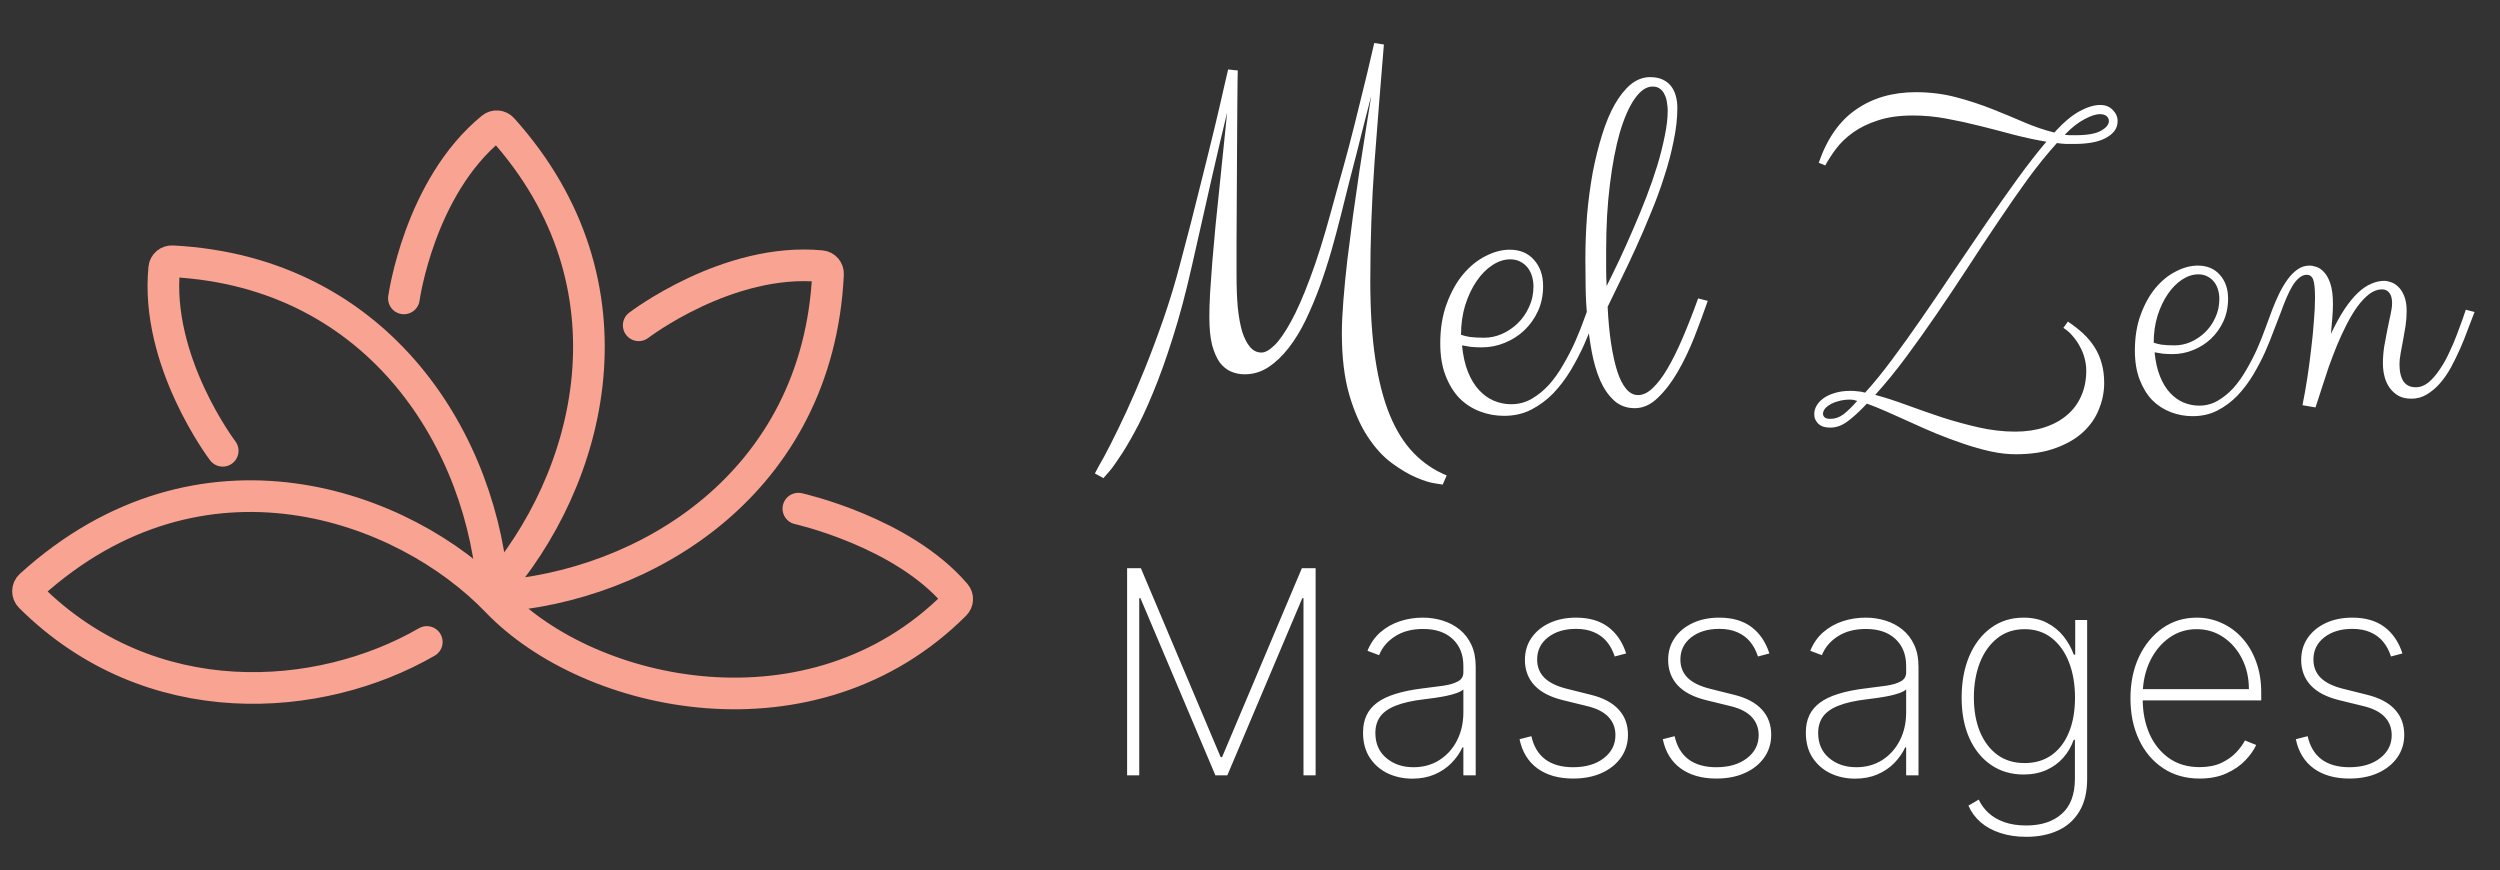
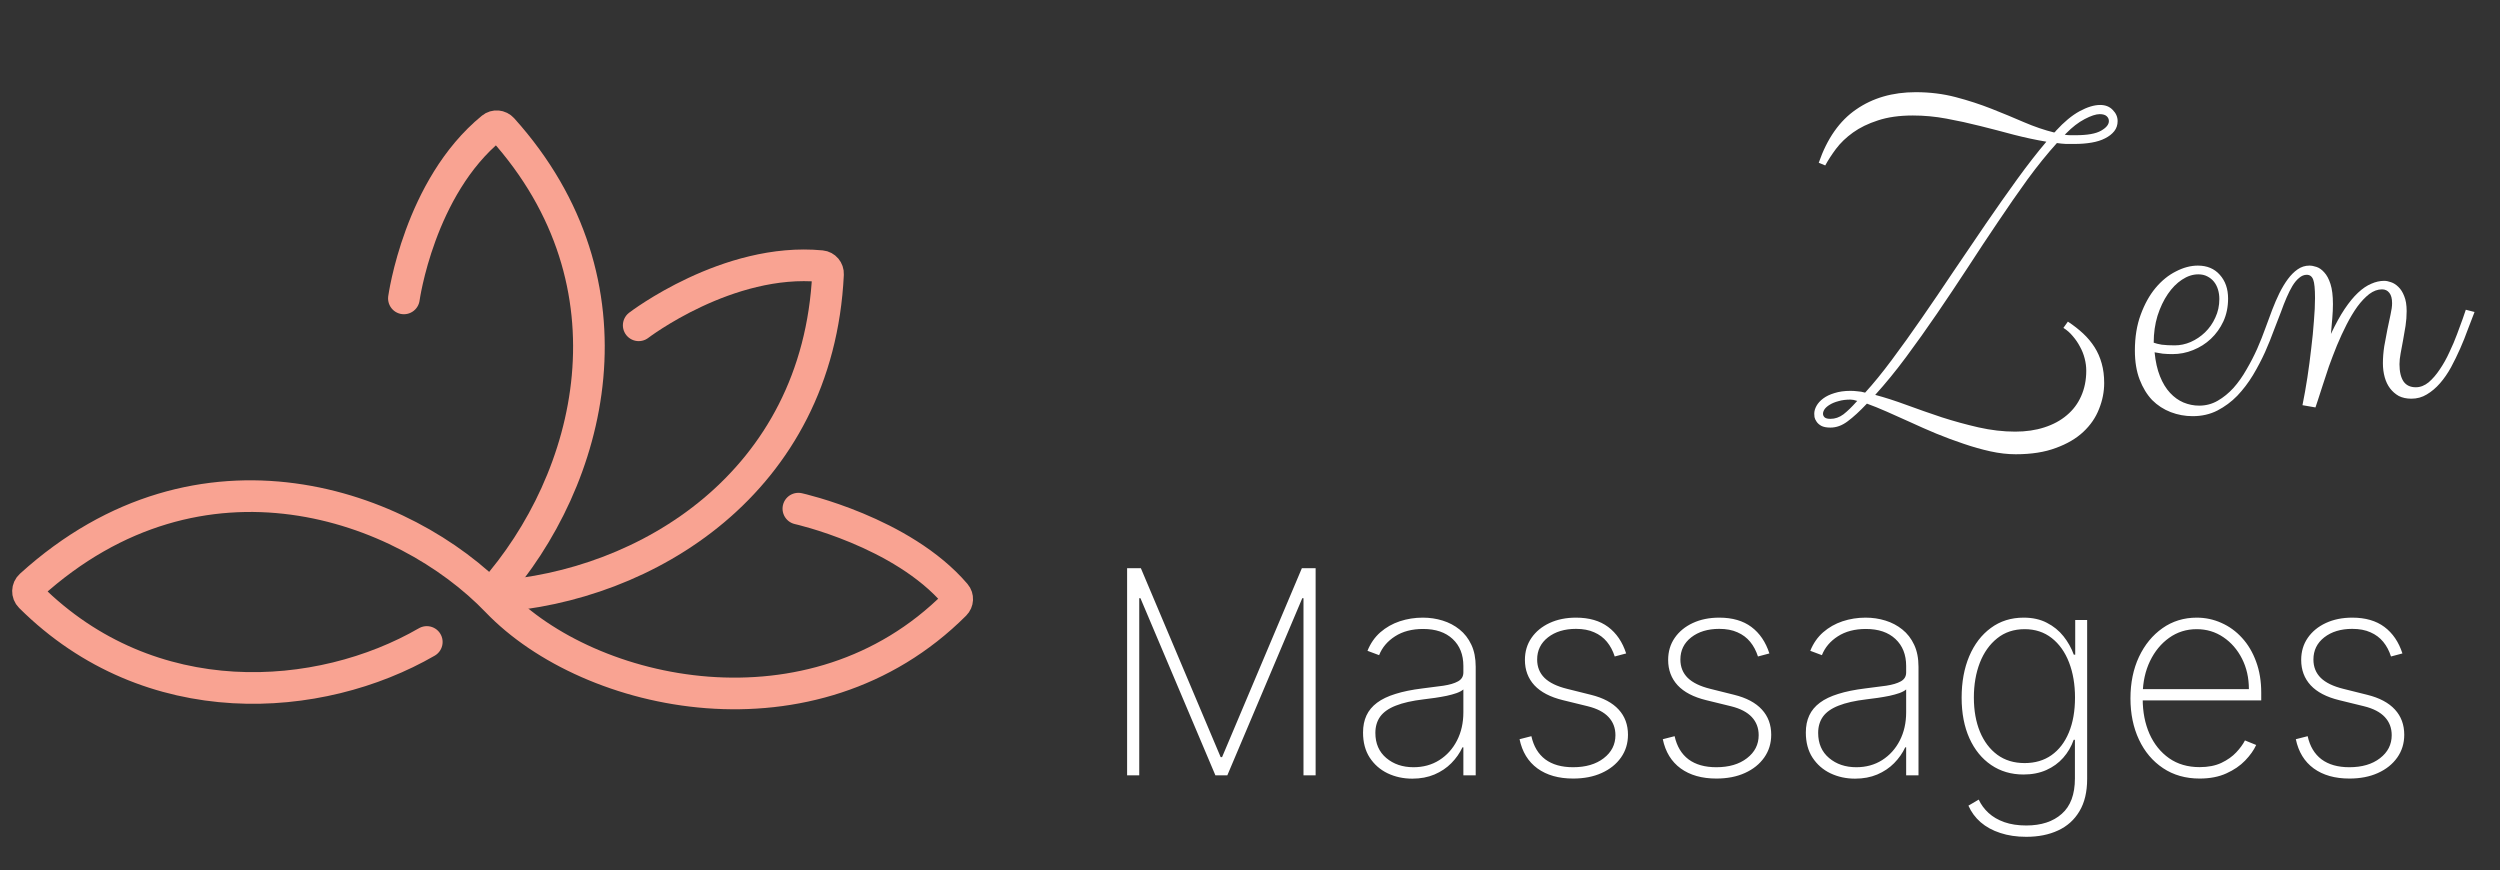
<svg xmlns="http://www.w3.org/2000/svg" width="316" height="110" viewBox="0 0 316 110" fill="none">
  <rect x="0" y="0" width="316" height="110" fill="#333333" stroke="none" />
  <g clip-path="url(#clip0_9_179)">
    <path d="M53.947 81.145C40.413 88.967 19.02 90.551 3.821 75.421C3.427 75.029 3.448 74.378 3.86 74.005C25.449 54.413 51.109 63.788 62.825 76.004C74.542 88.222 102.746 94.372 120.708 76.403C121.059 76.051 121.093 75.487 120.77 75.11C114.011 67.2 100.913 64.293 100.913 64.293" stroke="#F9A392" stroke-width="4" stroke-linecap="round" />
-     <path d="M62.356 75.335C61.216 56.265 48.219 34.395 21.775 33.024C21.265 32.998 20.812 33.37 20.761 33.878C19.58 45.698 28.151 56.98 28.151 56.98" stroke="#F9A392" stroke-width="4" stroke-linecap="round" />
    <path d="M62.229 74.894C74.92 60.615 81.216 35.965 63.503 16.282C63.162 15.902 62.579 15.844 62.183 16.168C52.983 23.683 51.053 37.719 51.053 37.719" stroke="#F9A392" stroke-width="4" stroke-linecap="round" />
    <path d="M62.51 75.394C81.575 74.181 103.395 61.099 104.663 34.65C104.688 34.14 104.314 33.688 103.806 33.64C91.981 32.504 80.732 41.118 80.732 41.118" stroke="#F9A392" stroke-width="4" stroke-linecap="round" />
    <path d="M142.466 71.818H144.204L154.291 95.699H154.47L164.557 71.818H166.295V98H164.761V75.615H164.608L155.135 98H153.626L144.153 75.615H144V98H142.466V71.818ZM178.514 98.422C177.38 98.422 176.34 98.196 175.394 97.744C174.457 97.293 173.703 96.632 173.132 95.763C172.569 94.894 172.288 93.837 172.288 92.592C172.288 91.774 172.433 91.054 172.722 90.432C173.012 89.81 173.46 89.273 174.065 88.821C174.67 88.369 175.445 87.999 176.392 87.709C177.338 87.41 178.467 87.18 179.779 87.019C180.776 86.899 181.667 86.784 182.451 86.673C183.235 86.554 183.849 86.371 184.292 86.124C184.744 85.876 184.97 85.501 184.97 84.999V84.18C184.97 82.749 184.518 81.611 183.615 80.767C182.711 79.923 181.467 79.501 179.882 79.501C178.475 79.501 177.291 79.812 176.328 80.435C175.373 81.048 174.704 81.841 174.32 82.812L172.85 82.263C173.225 81.325 173.767 80.546 174.474 79.923C175.19 79.301 176.008 78.837 176.928 78.53C177.857 78.223 178.829 78.07 179.843 78.07C180.721 78.07 181.556 78.193 182.349 78.44C183.15 78.688 183.862 79.062 184.484 79.565C185.115 80.068 185.613 80.712 185.98 81.496C186.346 82.271 186.529 83.2 186.529 84.283V98H184.97V94.459H184.855C184.514 95.192 184.045 95.861 183.448 96.466C182.86 97.062 182.149 97.54 181.313 97.898C180.487 98.247 179.553 98.422 178.514 98.422ZM178.667 96.977C179.894 96.977 180.981 96.679 181.927 96.082C182.882 95.477 183.627 94.651 184.164 93.602C184.701 92.554 184.97 91.365 184.97 90.035V87.146C184.774 87.317 184.488 87.47 184.113 87.606C183.747 87.734 183.329 87.849 182.86 87.952C182.4 88.046 181.914 88.131 181.403 88.207C180.9 88.276 180.41 88.34 179.933 88.399C178.501 88.57 177.333 88.834 176.43 89.192C175.535 89.541 174.879 90.001 174.461 90.572C174.052 91.144 173.847 91.834 173.847 92.644C173.847 93.981 174.308 95.038 175.228 95.814C176.149 96.59 177.295 96.977 178.667 96.977ZM205.546 82.595L204.101 82.979C203.871 82.263 203.543 81.645 203.117 81.125C202.691 80.605 202.154 80.204 201.506 79.923C200.867 79.633 200.1 79.489 199.205 79.489C197.764 79.489 196.584 79.847 195.664 80.562C194.752 81.278 194.296 82.212 194.296 83.362C194.296 84.3 194.607 85.075 195.229 85.689C195.851 86.294 196.801 86.754 198.08 87.07L201.097 87.824C202.648 88.207 203.816 88.829 204.6 89.69C205.384 90.543 205.776 91.604 205.776 92.874C205.776 93.956 205.482 94.915 204.894 95.75C204.306 96.585 203.492 97.237 202.452 97.706C201.421 98.175 200.219 98.409 198.847 98.409C197.014 98.409 195.51 97.983 194.334 97.131C193.158 96.27 192.404 95.038 192.071 93.436L193.567 93.053C193.848 94.331 194.432 95.307 195.318 95.98C196.213 96.645 197.385 96.977 198.834 96.977C200.436 96.977 201.727 96.598 202.708 95.84C203.696 95.081 204.191 94.109 204.191 92.925C204.191 92.021 203.901 91.258 203.321 90.636C202.742 90.014 201.864 89.558 200.688 89.269L197.556 88.501C195.953 88.109 194.752 87.483 193.95 86.622C193.149 85.753 192.749 84.683 192.749 83.413C192.749 82.356 193.026 81.428 193.58 80.626C194.134 79.825 194.896 79.199 195.868 78.747C196.84 78.296 197.952 78.07 199.205 78.07C200.867 78.07 202.222 78.462 203.27 79.246C204.318 80.03 205.077 81.146 205.546 82.595ZM223.651 82.595L222.206 82.979C221.976 82.263 221.648 81.645 221.222 81.125C220.796 80.605 220.259 80.204 219.611 79.923C218.972 79.633 218.205 79.489 217.31 79.489C215.87 79.489 214.689 79.847 213.769 80.562C212.857 81.278 212.401 82.212 212.401 83.362C212.401 84.3 212.712 85.075 213.334 85.689C213.956 86.294 214.907 86.754 216.185 87.07L219.202 87.824C220.753 88.207 221.921 88.829 222.705 89.69C223.489 90.543 223.881 91.604 223.881 92.874C223.881 93.956 223.587 94.915 222.999 95.75C222.411 96.585 221.597 97.237 220.557 97.706C219.526 98.175 218.324 98.409 216.952 98.409C215.12 98.409 213.616 97.983 212.439 97.131C211.263 96.27 210.509 95.038 210.177 93.436L211.672 93.053C211.954 94.331 212.537 95.307 213.424 95.98C214.319 96.645 215.491 96.977 216.939 96.977C218.542 96.977 219.833 96.598 220.813 95.84C221.802 95.081 222.296 94.109 222.296 92.925C222.296 92.021 222.006 91.258 221.427 90.636C220.847 90.014 219.969 89.558 218.793 89.269L215.661 88.501C214.059 88.109 212.857 87.483 212.056 86.622C211.255 85.753 210.854 84.683 210.854 83.413C210.854 82.356 211.131 81.428 211.685 80.626C212.239 79.825 213.002 79.199 213.974 78.747C214.945 78.296 216.057 78.07 217.31 78.07C218.972 78.07 220.327 78.462 221.376 79.246C222.424 80.03 223.182 81.146 223.651 82.595ZM234.482 98.422C233.349 98.422 232.309 98.196 231.363 97.744C230.426 97.293 229.671 96.632 229.1 95.763C228.538 94.894 228.257 93.837 228.257 92.592C228.257 91.774 228.401 91.054 228.691 90.432C228.981 89.81 229.428 89.273 230.034 88.821C230.639 88.369 231.414 87.999 232.36 87.709C233.306 87.41 234.436 87.18 235.748 87.019C236.745 86.899 237.636 86.784 238.42 86.673C239.204 86.554 239.818 86.371 240.261 86.124C240.713 85.876 240.938 85.501 240.938 84.999V84.18C240.938 82.749 240.487 81.611 239.583 80.767C238.68 79.923 237.436 79.501 235.85 79.501C234.444 79.501 233.259 79.812 232.296 80.435C231.342 81.048 230.673 81.841 230.289 82.812L228.819 82.263C229.194 81.325 229.735 80.546 230.443 79.923C231.159 79.301 231.977 78.837 232.897 78.53C233.826 78.223 234.798 78.07 235.812 78.07C236.69 78.07 237.525 78.193 238.318 78.44C239.119 78.688 239.83 79.062 240.453 79.565C241.083 80.068 241.582 80.712 241.948 81.496C242.315 82.271 242.498 83.2 242.498 84.283V98H240.938V94.459H240.823C240.482 95.192 240.014 95.861 239.417 96.466C238.829 97.062 238.117 97.54 237.282 97.898C236.455 98.247 235.522 98.422 234.482 98.422ZM234.636 96.977C235.863 96.977 236.95 96.679 237.896 96.082C238.85 95.477 239.596 94.651 240.133 93.602C240.67 92.554 240.938 91.365 240.938 90.035V87.146C240.742 87.317 240.457 87.47 240.082 87.606C239.715 87.734 239.298 87.849 238.829 87.952C238.369 88.046 237.883 88.131 237.372 88.207C236.869 88.276 236.379 88.34 235.901 88.399C234.47 88.57 233.302 88.834 232.399 89.192C231.504 89.541 230.847 90.001 230.43 90.572C230.021 91.144 229.816 91.834 229.816 92.644C229.816 93.981 230.276 95.038 231.197 95.814C232.117 96.59 233.264 96.977 234.636 96.977ZM256.119 105.773C254.901 105.773 253.806 105.611 252.834 105.287C251.862 104.972 251.036 104.52 250.354 103.932C249.681 103.344 249.165 102.645 248.807 101.835L250.111 101.068C250.401 101.699 250.814 102.261 251.351 102.756C251.888 103.25 252.553 103.638 253.345 103.919C254.146 104.2 255.071 104.341 256.119 104.341C258.012 104.341 259.507 103.851 260.607 102.871C261.715 101.899 262.269 100.408 262.269 98.396V93.513H262.115C261.817 94.365 261.374 95.124 260.786 95.788C260.206 96.445 259.494 96.96 258.651 97.335C257.807 97.71 256.848 97.898 255.774 97.898C254.223 97.898 252.86 97.497 251.683 96.696C250.507 95.895 249.591 94.77 248.935 93.321C248.279 91.864 247.95 90.151 247.95 88.182C247.95 86.213 248.27 84.47 248.909 82.953C249.557 81.428 250.469 80.234 251.645 79.374C252.821 78.504 254.202 78.07 255.787 78.07C256.921 78.07 257.901 78.287 258.727 78.722C259.563 79.148 260.262 79.715 260.824 80.422C261.387 81.129 261.821 81.905 262.128 82.749H262.307V78.364H263.816V98.46C263.816 100.097 263.492 101.456 262.844 102.538C262.205 103.621 261.306 104.43 260.146 104.967C258.996 105.504 257.654 105.773 256.119 105.773ZM255.915 96.453C257.227 96.453 258.357 96.121 259.303 95.456C260.257 94.783 260.99 93.828 261.502 92.592C262.021 91.348 262.281 89.874 262.281 88.169C262.281 86.516 262.03 85.037 261.527 83.733C261.024 82.429 260.296 81.402 259.341 80.652C258.387 79.902 257.244 79.527 255.915 79.527C254.56 79.527 253.405 79.91 252.45 80.678C251.496 81.436 250.763 82.467 250.252 83.771C249.749 85.075 249.497 86.541 249.497 88.169C249.497 89.805 249.753 91.246 250.264 92.49C250.776 93.726 251.509 94.697 252.463 95.405C253.418 96.104 254.568 96.453 255.915 96.453ZM278.035 98.409C276.262 98.409 274.719 97.97 273.407 97.092C272.094 96.215 271.08 95.013 270.364 93.487C269.648 91.962 269.29 90.223 269.29 88.271C269.29 86.311 269.648 84.564 270.364 83.03C271.089 81.496 272.081 80.285 273.343 79.399C274.604 78.513 276.045 78.07 277.664 78.07C278.763 78.07 279.803 78.291 280.783 78.734C281.772 79.169 282.641 79.8 283.391 80.626C284.15 81.453 284.742 82.45 285.168 83.618C285.603 84.785 285.82 86.098 285.82 87.555V88.527H270.275V87.108H284.26C284.26 85.685 283.971 84.402 283.391 83.26C282.812 82.118 282.023 81.21 281.026 80.537C280.029 79.864 278.908 79.527 277.664 79.527C276.36 79.527 275.197 79.894 274.174 80.626C273.16 81.351 272.354 82.331 271.758 83.567C271.17 84.803 270.863 86.183 270.837 87.709V88.348C270.837 89.984 271.123 91.454 271.694 92.758C272.273 94.054 273.1 95.081 274.174 95.84C275.248 96.59 276.535 96.965 278.035 96.965C279.108 96.965 280.025 96.785 280.783 96.428C281.55 96.061 282.177 95.618 282.662 95.098C283.148 94.578 283.515 94.075 283.762 93.59L285.181 94.165C284.883 94.821 284.418 95.477 283.787 96.133C283.165 96.781 282.373 97.322 281.41 97.757C280.455 98.192 279.33 98.409 278.035 98.409ZM303.667 82.595L302.222 82.979C301.992 82.263 301.664 81.645 301.238 81.125C300.812 80.605 300.275 80.204 299.627 79.923C298.988 79.633 298.221 79.489 297.326 79.489C295.885 79.489 294.705 79.847 293.785 80.562C292.873 81.278 292.417 82.212 292.417 83.362C292.417 84.3 292.728 85.075 293.35 85.689C293.972 86.294 294.922 86.754 296.201 87.07L299.218 87.824C300.769 88.207 301.937 88.829 302.721 89.69C303.505 90.543 303.897 91.604 303.897 92.874C303.897 93.956 303.603 94.915 303.015 95.75C302.427 96.585 301.613 97.237 300.573 97.706C299.542 98.175 298.34 98.409 296.968 98.409C295.135 98.409 293.631 97.983 292.455 97.131C291.279 96.27 290.525 95.038 290.192 93.436L291.688 93.053C291.969 94.331 292.553 95.307 293.439 95.98C294.334 96.645 295.506 96.977 296.955 96.977C298.557 96.977 299.849 96.598 300.829 95.84C301.817 95.081 302.312 94.109 302.312 92.925C302.312 92.021 302.022 91.258 301.442 90.636C300.863 90.014 299.985 89.558 298.809 89.269L295.677 88.501C294.074 88.109 292.873 87.483 292.072 86.622C291.27 85.753 290.87 84.683 290.87 83.413C290.87 82.356 291.147 81.428 291.701 80.626C292.255 79.825 293.018 79.199 293.989 78.747C294.961 78.296 296.073 78.07 297.326 78.07C298.988 78.07 300.343 78.462 301.391 79.246C302.439 80.03 303.198 81.146 303.667 82.595Z" fill="white" />
-     <path d="M182.361 61.25C182.34 61.25 182.007 61.198 181.361 61.094C180.736 61.01 179.944 60.76 178.986 60.344C178.049 59.948 177.028 59.344 175.924 58.531C174.84 57.74 173.83 56.635 172.892 55.219C171.955 53.802 171.174 52.031 170.549 49.906C169.924 47.76 169.611 45.167 169.611 42.125C169.611 40.979 169.674 39.615 169.799 38.031C169.924 36.427 170.09 34.719 170.299 32.906C170.528 31.094 170.767 29.219 171.017 27.281C171.288 25.344 171.559 23.458 171.83 21.625C172.122 19.792 172.392 18.052 172.642 16.406C172.913 14.76 173.142 13.323 173.33 12.094C173.08 13.094 172.799 14.188 172.486 15.375C172.194 16.542 171.882 17.781 171.549 19.094C171.215 20.385 170.872 21.719 170.517 23.094C170.184 24.469 169.84 25.844 169.486 27.219C169.132 28.635 168.736 30.115 168.299 31.656C167.861 33.177 167.372 34.688 166.83 36.188C166.288 37.667 165.694 39.083 165.049 40.438C164.403 41.771 163.684 42.948 162.892 43.969C162.101 44.99 161.247 45.802 160.33 46.406C159.413 47.01 158.413 47.312 157.33 47.312C156.726 47.312 156.153 47.198 155.611 46.969C155.069 46.74 154.59 46.354 154.174 45.812C153.778 45.25 153.455 44.51 153.205 43.594C152.976 42.656 152.861 41.479 152.861 40.062C152.861 39.229 152.892 38.219 152.955 37.031C153.038 35.823 153.132 34.51 153.236 33.094C153.361 31.656 153.497 30.135 153.642 28.531C153.809 26.927 153.976 25.312 154.142 23.688C154.309 22.042 154.476 20.417 154.642 18.812C154.809 17.208 154.965 15.677 155.111 14.219C154.569 16.427 153.924 19.177 153.174 22.469C152.424 25.76 151.59 29.448 150.674 33.531C149.903 36.969 149.09 40.021 148.236 42.688C147.403 45.333 146.569 47.656 145.736 49.656C144.924 51.635 144.142 53.302 143.392 54.656C142.642 56.031 141.976 57.135 141.392 57.969C140.83 58.823 140.372 59.438 140.017 59.812C139.663 60.208 139.486 60.417 139.486 60.438L138.392 59.844C138.392 59.823 138.569 59.49 138.924 58.844C139.299 58.219 139.778 57.333 140.361 56.188C140.944 55.042 141.611 53.667 142.361 52.062C143.111 50.438 143.882 48.646 144.674 46.688C145.465 44.729 146.257 42.615 147.049 40.344C147.84 38.073 148.559 35.698 149.205 33.219C150.142 29.719 150.976 26.479 151.705 23.5C152.455 20.521 153.09 17.948 153.611 15.781C154.132 13.594 154.528 11.885 154.799 10.656C155.09 9.427 155.236 8.802 155.236 8.781L156.455 8.906C156.455 8.948 156.444 9.438 156.424 10.375C156.424 11.312 156.413 12.531 156.392 14.031C156.392 15.531 156.382 17.229 156.361 19.125C156.361 21 156.351 22.896 156.33 24.812C156.33 26.729 156.319 28.573 156.299 30.344C156.299 32.094 156.299 33.604 156.299 34.875C156.299 36.333 156.351 37.667 156.455 38.875C156.58 40.062 156.767 41.083 157.017 41.938C157.288 42.771 157.622 43.417 158.017 43.875C158.413 44.333 158.892 44.562 159.455 44.562C159.913 44.562 160.455 44.26 161.08 43.656C161.726 43.031 162.424 42.031 163.174 40.656C163.944 39.26 164.747 37.438 165.58 35.188C166.434 32.938 167.309 30.167 168.205 26.875C168.517 25.75 168.861 24.5 169.236 23.125C169.632 21.75 170.059 20.198 170.517 18.469C170.976 16.719 171.465 14.771 171.986 12.625C172.528 10.479 173.101 8.083 173.705 5.438L174.924 5.625C174.507 10.625 174.111 15.604 173.736 20.562C173.382 25.5 173.205 30.469 173.205 35.469C173.205 39.24 173.413 42.521 173.83 45.312C174.247 48.104 174.861 50.49 175.674 52.469C176.486 54.427 177.486 56.021 178.674 57.25C179.882 58.5 181.278 59.448 182.861 60.094L182.361 61.25ZM190.111 52.562C189.049 52.562 188.028 52.375 187.049 52C186.069 51.625 185.205 51.062 184.455 50.312C183.726 49.542 183.142 48.583 182.705 47.438C182.267 46.292 182.049 44.948 182.049 43.406C182.049 41.531 182.319 39.865 182.861 38.406C183.403 36.927 184.09 35.688 184.924 34.688C185.778 33.667 186.726 32.896 187.767 32.375C188.809 31.833 189.83 31.562 190.83 31.562C192.122 31.562 193.142 31.99 193.892 32.844C194.663 33.698 195.049 34.802 195.049 36.156C195.049 37.323 194.83 38.385 194.392 39.344C193.955 40.281 193.372 41.094 192.642 41.781C191.934 42.448 191.111 42.969 190.174 43.344C189.257 43.719 188.299 43.906 187.299 43.906C186.819 43.906 186.361 43.885 185.924 43.844C185.507 43.781 185.132 43.719 184.799 43.656C184.924 44.948 185.174 46.062 185.549 47C185.924 47.938 186.392 48.708 186.955 49.312C187.517 49.917 188.142 50.365 188.83 50.656C189.538 50.948 190.267 51.094 191.017 51.094C191.955 51.094 192.819 50.865 193.611 50.406C194.403 49.948 195.132 49.354 195.799 48.625C196.465 47.875 197.069 47.021 197.611 46.062C198.174 45.104 198.674 44.135 199.111 43.156C199.549 42.156 199.934 41.188 200.267 40.25C200.622 39.292 200.934 38.448 201.205 37.719L202.424 38.031C202.153 38.719 201.83 39.552 201.455 40.531C201.101 41.51 200.684 42.542 200.205 43.625C199.726 44.688 199.163 45.76 198.517 46.844C197.872 47.906 197.142 48.865 196.33 49.719C195.517 50.552 194.59 51.24 193.549 51.781C192.528 52.302 191.382 52.562 190.111 52.562ZM190.892 32.781C190.122 32.781 189.361 33.031 188.611 33.531C187.882 34.01 187.226 34.677 186.642 35.531C186.059 36.385 185.58 37.396 185.205 38.562C184.851 39.729 184.674 40.979 184.674 42.312C184.944 42.417 185.319 42.51 185.799 42.594C186.299 42.656 186.903 42.688 187.611 42.688C188.361 42.688 189.101 42.531 189.83 42.219C190.58 41.885 191.247 41.438 191.83 40.875C192.434 40.292 192.913 39.604 193.267 38.812C193.642 38.021 193.83 37.156 193.83 36.219C193.83 35.76 193.767 35.323 193.642 34.906C193.517 34.49 193.33 34.125 193.08 33.812C192.83 33.5 192.517 33.25 192.142 33.062C191.788 32.875 191.372 32.781 190.892 32.781ZM212.017 13.625C212.017 14.938 211.861 16.333 211.549 17.812C211.257 19.292 210.861 20.792 210.361 22.312C209.882 23.833 209.319 25.365 208.674 26.906C208.049 28.448 207.413 29.927 206.767 31.344C206.122 32.76 205.486 34.104 204.861 35.375C204.236 36.646 203.684 37.781 203.205 38.781C203.288 40.49 203.434 42.031 203.642 43.406C203.851 44.781 204.111 45.958 204.424 46.938C204.736 47.896 205.111 48.635 205.549 49.156C205.986 49.677 206.486 49.938 207.049 49.938C207.674 49.938 208.288 49.646 208.892 49.062C209.517 48.479 210.142 47.656 210.767 46.594C211.392 45.531 212.028 44.25 212.674 42.75C213.319 41.25 213.976 39.573 214.642 37.719L215.861 38.031C215.361 39.469 214.799 40.99 214.174 42.594C213.549 44.177 212.851 45.635 212.08 46.969C211.309 48.302 210.465 49.406 209.549 50.281C208.653 51.156 207.684 51.594 206.642 51.594C205.601 51.594 204.726 51.271 204.017 50.625C203.309 49.979 202.726 49.135 202.267 48.094C201.809 47.031 201.455 45.833 201.205 44.5C200.955 43.146 200.767 41.771 200.642 40.375C200.517 38.979 200.444 37.625 200.424 36.312C200.403 34.979 200.392 33.802 200.392 32.781C200.392 30.885 200.465 29 200.611 27.125C200.778 25.25 201.017 23.458 201.33 21.75C201.663 20.042 202.059 18.458 202.517 17C202.976 15.521 203.507 14.25 204.111 13.188C204.736 12.104 205.413 11.26 206.142 10.656C206.892 10.052 207.705 9.75 208.58 9.75C209.205 9.75 209.736 9.854 210.174 10.062C210.611 10.271 210.965 10.552 211.236 10.906C211.507 11.26 211.705 11.677 211.83 12.156C211.955 12.615 212.017 13.104 212.017 13.625ZM203.017 31.625C203.017 32.417 203.017 33.198 203.017 33.969C203.017 34.719 203.038 35.448 203.08 36.156C203.601 35.115 204.153 33.979 204.736 32.75C205.319 31.5 205.892 30.219 206.455 28.906C207.038 27.573 207.59 26.229 208.111 24.875C208.632 23.521 209.09 22.198 209.486 20.906C209.882 19.594 210.194 18.354 210.424 17.188C210.674 16 210.799 14.927 210.799 13.969C210.799 13.656 210.767 13.323 210.705 12.969C210.663 12.615 210.569 12.292 210.424 12C210.299 11.688 210.111 11.438 209.861 11.25C209.611 11.042 209.288 10.938 208.892 10.938C208.101 10.938 207.34 11.458 206.611 12.5C205.903 13.521 205.278 14.948 204.736 16.781C204.215 18.615 203.799 20.802 203.486 23.344C203.174 25.865 203.017 28.625 203.017 31.625Z" fill="white" />
    <path d="M254.782 57.418C253.763 57.418 252.696 57.295 251.582 57.05C250.468 56.804 249.335 56.483 248.184 56.087C247.051 55.709 245.909 55.285 244.757 54.812C243.624 54.34 242.529 53.859 241.472 53.368C240.433 52.896 239.442 52.453 238.498 52.037C237.554 51.622 236.714 51.282 235.978 51.018C235.071 51.98 234.259 52.726 233.542 53.255C232.843 53.783 232.117 54.048 231.361 54.048C230.87 54.048 230.483 53.972 230.2 53.821C229.936 53.67 229.738 53.491 229.605 53.283C229.473 53.094 229.388 52.906 229.351 52.717C229.332 52.509 229.322 52.367 229.322 52.292C229.322 51.971 229.417 51.641 229.605 51.301C229.794 50.961 230.077 50.649 230.455 50.366C230.833 50.083 231.305 49.856 231.871 49.687C232.456 49.498 233.136 49.403 233.91 49.403C234.193 49.403 234.486 49.422 234.788 49.46C235.109 49.479 235.43 49.535 235.751 49.63C236.789 48.497 237.913 47.119 239.121 45.495C240.348 43.852 241.613 42.087 242.916 40.199C244.238 38.292 245.578 36.319 246.938 34.28C248.316 32.241 249.675 30.24 251.016 28.276C252.375 26.294 253.697 24.415 254.98 22.641C256.283 20.847 257.51 19.27 258.662 17.911C257.322 17.685 255.953 17.392 254.556 17.033C253.159 16.656 251.743 16.287 250.308 15.929C248.892 15.57 247.466 15.258 246.031 14.994C244.615 14.73 243.199 14.598 241.783 14.598C240.084 14.598 238.611 14.805 237.365 15.221C236.138 15.617 235.09 16.127 234.222 16.75C233.353 17.373 232.636 18.062 232.069 18.817C231.522 19.554 231.069 20.252 230.71 20.913L229.889 20.573C230.946 17.515 232.522 15.268 234.618 13.833C236.714 12.379 239.225 11.652 242.151 11.652C243.926 11.652 245.606 11.86 247.192 12.275C248.778 12.691 250.289 13.182 251.724 13.748C253.159 14.315 254.527 14.881 255.83 15.447C257.152 16.014 258.426 16.448 259.653 16.75C259.691 16.712 259.729 16.684 259.767 16.665C259.804 16.627 259.842 16.58 259.88 16.523C260.899 15.409 261.891 14.588 262.854 14.06C263.835 13.531 264.704 13.267 265.459 13.267C266.12 13.267 266.648 13.474 267.045 13.89C267.46 14.305 267.668 14.777 267.668 15.306C267.668 15.796 267.526 16.221 267.243 16.58C266.96 16.939 266.573 17.241 266.082 17.486C265.61 17.732 265.044 17.911 264.383 18.024C263.722 18.138 263.014 18.194 262.259 18.194C261.881 18.194 261.504 18.194 261.126 18.194C260.748 18.175 260.371 18.138 259.993 18.081C258.766 19.44 257.529 20.97 256.283 22.669C255.056 24.368 253.81 26.162 252.545 28.05C251.28 29.919 250.006 31.845 248.722 33.827C247.438 35.791 246.145 37.726 244.842 39.633C243.539 41.54 242.236 43.371 240.934 45.127C239.631 46.883 238.328 48.478 237.025 49.913C238.234 50.234 239.555 50.659 240.99 51.188C242.425 51.716 243.907 52.235 245.437 52.745C246.966 53.236 248.514 53.661 250.081 54.02C251.667 54.378 253.215 54.558 254.726 54.558C256.085 54.558 257.312 54.378 258.407 54.02C259.521 53.661 260.465 53.151 261.239 52.49C262.032 51.829 262.636 51.027 263.052 50.083C263.486 49.12 263.703 48.044 263.703 46.855C263.703 46.345 263.637 45.835 263.505 45.325C263.373 44.797 263.174 44.296 262.91 43.824C262.665 43.352 262.363 42.908 262.004 42.493C261.664 42.078 261.268 41.728 260.814 41.445L261.381 40.652C262.098 41.124 262.74 41.625 263.307 42.153C263.873 42.682 264.354 43.258 264.751 43.881C265.147 44.504 265.45 45.193 265.657 45.948C265.865 46.685 265.969 47.506 265.969 48.412C265.969 49.526 265.752 50.621 265.317 51.697C264.902 52.773 264.241 53.736 263.335 54.586C262.429 55.435 261.268 56.115 259.852 56.625C258.454 57.154 256.765 57.418 254.782 57.418ZM260.984 17.033C261.23 17.071 261.466 17.09 261.692 17.09C261.919 17.09 262.146 17.09 262.372 17.09C263.845 17.09 264.911 16.901 265.572 16.523C266.233 16.146 266.563 15.74 266.563 15.306C266.563 15.06 266.469 14.852 266.28 14.683C266.091 14.513 265.799 14.428 265.402 14.428C264.93 14.428 264.298 14.635 263.505 15.051C262.712 15.466 261.928 16.07 261.154 16.863L260.984 17.033ZM234.76 50.678C234.42 50.565 234.137 50.508 233.91 50.508C233.325 50.508 232.815 50.574 232.381 50.706C231.947 50.819 231.578 50.97 231.276 51.159C230.993 51.329 230.776 51.518 230.625 51.726C230.493 51.933 230.427 52.122 230.427 52.292C230.427 52.481 230.502 52.641 230.653 52.773C230.804 52.887 231.04 52.943 231.361 52.943C231.947 52.943 232.494 52.755 233.004 52.377C233.514 51.98 234.061 51.452 234.646 50.791L234.76 50.678ZM277.155 52.603C276.192 52.603 275.267 52.434 274.38 52.094C273.493 51.754 272.709 51.244 272.029 50.565C271.368 49.866 270.84 48.997 270.443 47.959C270.047 46.921 269.849 45.703 269.849 44.306C269.849 42.606 270.094 41.096 270.585 39.774C271.076 38.434 271.699 37.31 272.454 36.404C273.228 35.479 274.087 34.781 275.031 34.309C275.975 33.818 276.9 33.572 277.807 33.572C278.977 33.572 279.902 33.959 280.582 34.733C281.281 35.508 281.63 36.508 281.63 37.735C281.63 38.793 281.432 39.755 281.035 40.624C280.639 41.474 280.11 42.21 279.449 42.833C278.807 43.437 278.062 43.909 277.212 44.249C276.381 44.589 275.513 44.759 274.606 44.759C274.172 44.759 273.757 44.74 273.36 44.702C272.983 44.645 272.643 44.589 272.341 44.532C272.454 45.703 272.681 46.713 273.021 47.562C273.36 48.412 273.785 49.111 274.295 49.658C274.805 50.206 275.371 50.612 275.994 50.876C276.636 51.14 277.297 51.273 277.977 51.273C278.826 51.273 279.61 51.065 280.327 50.649C281.045 50.234 281.705 49.696 282.31 49.035C282.914 48.355 283.461 47.581 283.952 46.713C284.462 45.844 284.915 44.967 285.312 44.079C285.708 43.173 286.057 42.295 286.359 41.445C286.68 40.577 286.964 39.812 287.209 39.151L288.313 39.435C288.068 40.058 287.775 40.813 287.436 41.7C287.115 42.588 286.737 43.522 286.303 44.504C285.868 45.467 285.359 46.439 284.773 47.421C284.188 48.384 283.527 49.252 282.791 50.026C282.055 50.782 281.215 51.405 280.271 51.895C279.345 52.367 278.307 52.603 277.155 52.603ZM277.863 34.677C277.165 34.677 276.476 34.903 275.796 35.356C275.135 35.791 274.54 36.395 274.012 37.169C273.483 37.943 273.049 38.859 272.709 39.916C272.388 40.973 272.228 42.106 272.228 43.315C272.473 43.409 272.813 43.494 273.247 43.569C273.7 43.626 274.248 43.654 274.89 43.654C275.569 43.654 276.24 43.513 276.9 43.23C277.58 42.927 278.184 42.522 278.713 42.012C279.26 41.483 279.695 40.86 280.016 40.143C280.355 39.425 280.525 38.642 280.525 37.792C280.525 37.377 280.469 36.98 280.355 36.602C280.242 36.225 280.072 35.895 279.846 35.611C279.619 35.328 279.336 35.102 278.996 34.932C278.675 34.762 278.298 34.677 277.863 34.677ZM287.209 39.151C287.492 38.415 287.794 37.717 288.115 37.056C288.455 36.376 288.814 35.781 289.191 35.272C289.569 34.762 289.975 34.356 290.409 34.054C290.862 33.733 291.363 33.572 291.91 33.572C292.174 33.572 292.477 33.629 292.816 33.742C293.156 33.855 293.477 34.082 293.779 34.422C294.1 34.762 294.365 35.253 294.572 35.895C294.78 36.536 294.884 37.386 294.884 38.443C294.884 38.991 294.855 39.595 294.799 40.256C294.742 40.917 294.686 41.568 294.629 42.21C295.214 40.964 295.79 39.916 296.356 39.066C296.942 38.198 297.508 37.509 298.056 36.999C298.622 36.47 299.179 36.093 299.727 35.866C300.274 35.621 300.822 35.498 301.369 35.498C301.615 35.498 301.898 35.555 302.219 35.668C302.559 35.781 302.87 35.98 303.153 36.263C303.455 36.546 303.701 36.933 303.89 37.424C304.097 37.915 304.201 38.547 304.201 39.321C304.201 39.944 304.154 40.567 304.06 41.19C303.965 41.813 303.861 42.418 303.748 43.003C303.635 43.588 303.531 44.145 303.437 44.674C303.342 45.184 303.295 45.637 303.295 46.033C303.295 46.977 303.465 47.704 303.805 48.214C304.145 48.705 304.664 48.95 305.362 48.95C305.929 48.95 306.467 48.742 306.977 48.327C307.486 47.893 307.958 47.345 308.393 46.685C308.846 46.024 309.252 45.297 309.61 44.504C309.988 43.711 310.309 42.956 310.573 42.238C310.856 41.502 311.092 40.86 311.281 40.312C311.47 39.746 311.602 39.359 311.678 39.151L312.782 39.435C312.518 40.095 312.235 40.832 311.933 41.644C311.649 42.437 311.328 43.239 310.97 44.051C310.611 44.863 310.224 45.656 309.809 46.43C309.393 47.185 308.931 47.855 308.421 48.44C307.911 49.026 307.354 49.498 306.75 49.856C306.165 50.215 305.513 50.395 304.796 50.395C304.192 50.395 303.663 50.281 303.21 50.055C302.776 49.809 302.408 49.488 302.105 49.092C301.803 48.695 301.577 48.223 301.426 47.676C301.275 47.128 301.199 46.543 301.199 45.92C301.199 45.221 301.256 44.504 301.369 43.768C301.501 43.031 301.633 42.323 301.766 41.644C301.917 40.964 302.049 40.341 302.162 39.774C302.294 39.189 302.36 38.708 302.36 38.33C302.36 37.745 302.247 37.31 302.021 37.027C301.794 36.725 301.482 36.574 301.086 36.574C300.538 36.574 300 36.773 299.472 37.169C298.962 37.565 298.462 38.094 297.971 38.755C297.499 39.416 297.046 40.171 296.611 41.02C296.177 41.87 295.771 42.748 295.394 43.654C295.035 44.542 294.695 45.429 294.374 46.316C294.072 47.204 293.808 48.006 293.581 48.724C293.354 49.441 293.156 50.055 292.986 50.565C292.835 51.055 292.731 51.367 292.675 51.499L291.032 51.216C291.259 50.102 291.466 48.931 291.655 47.704C291.844 46.458 292.005 45.24 292.137 44.051C292.288 42.842 292.401 41.691 292.477 40.596C292.571 39.501 292.618 38.528 292.618 37.679C292.618 36.527 292.543 35.753 292.392 35.356C292.241 34.941 291.967 34.733 291.57 34.733C291.23 34.733 290.91 34.866 290.607 35.13C290.305 35.375 290.022 35.715 289.758 36.149C289.512 36.565 289.267 37.056 289.021 37.622C288.776 38.188 288.54 38.793 288.313 39.435L287.209 39.151Z" fill="white" />
  </g>
  <defs>
    <clipPath id="clip0_9_179">
      <rect width="316" height="110" fill="white" />
    </clipPath>
  </defs>
</svg>